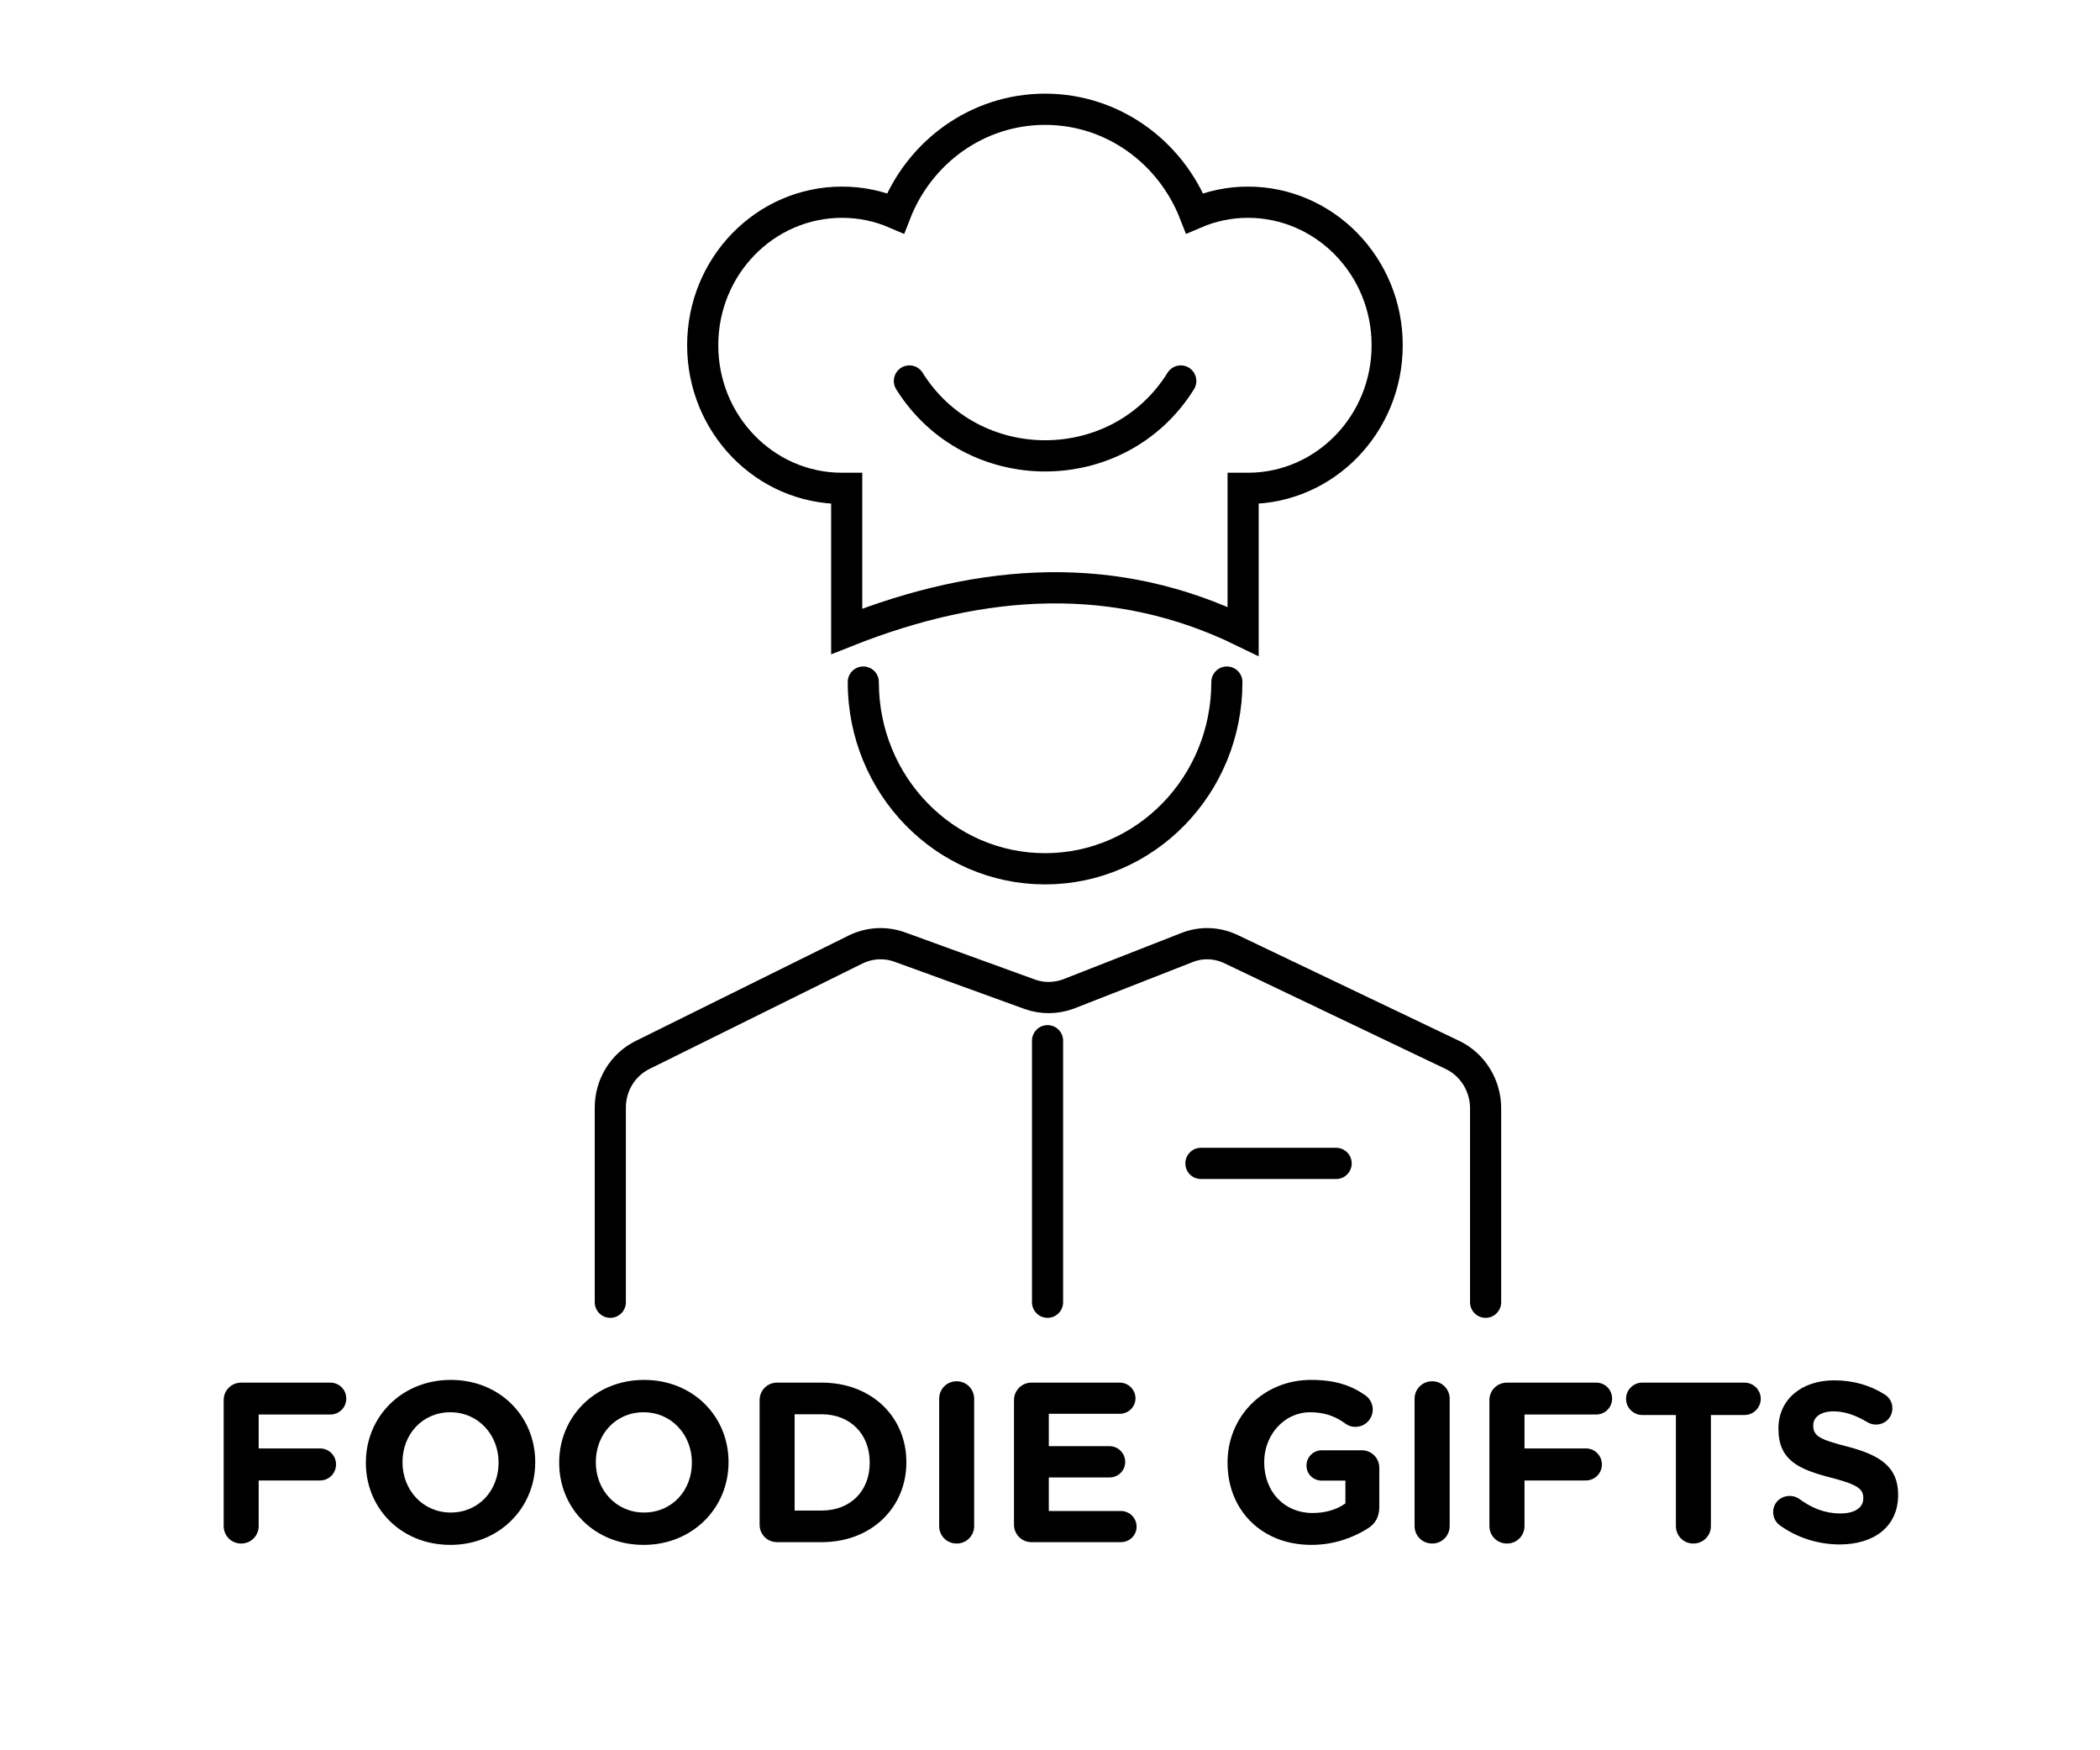
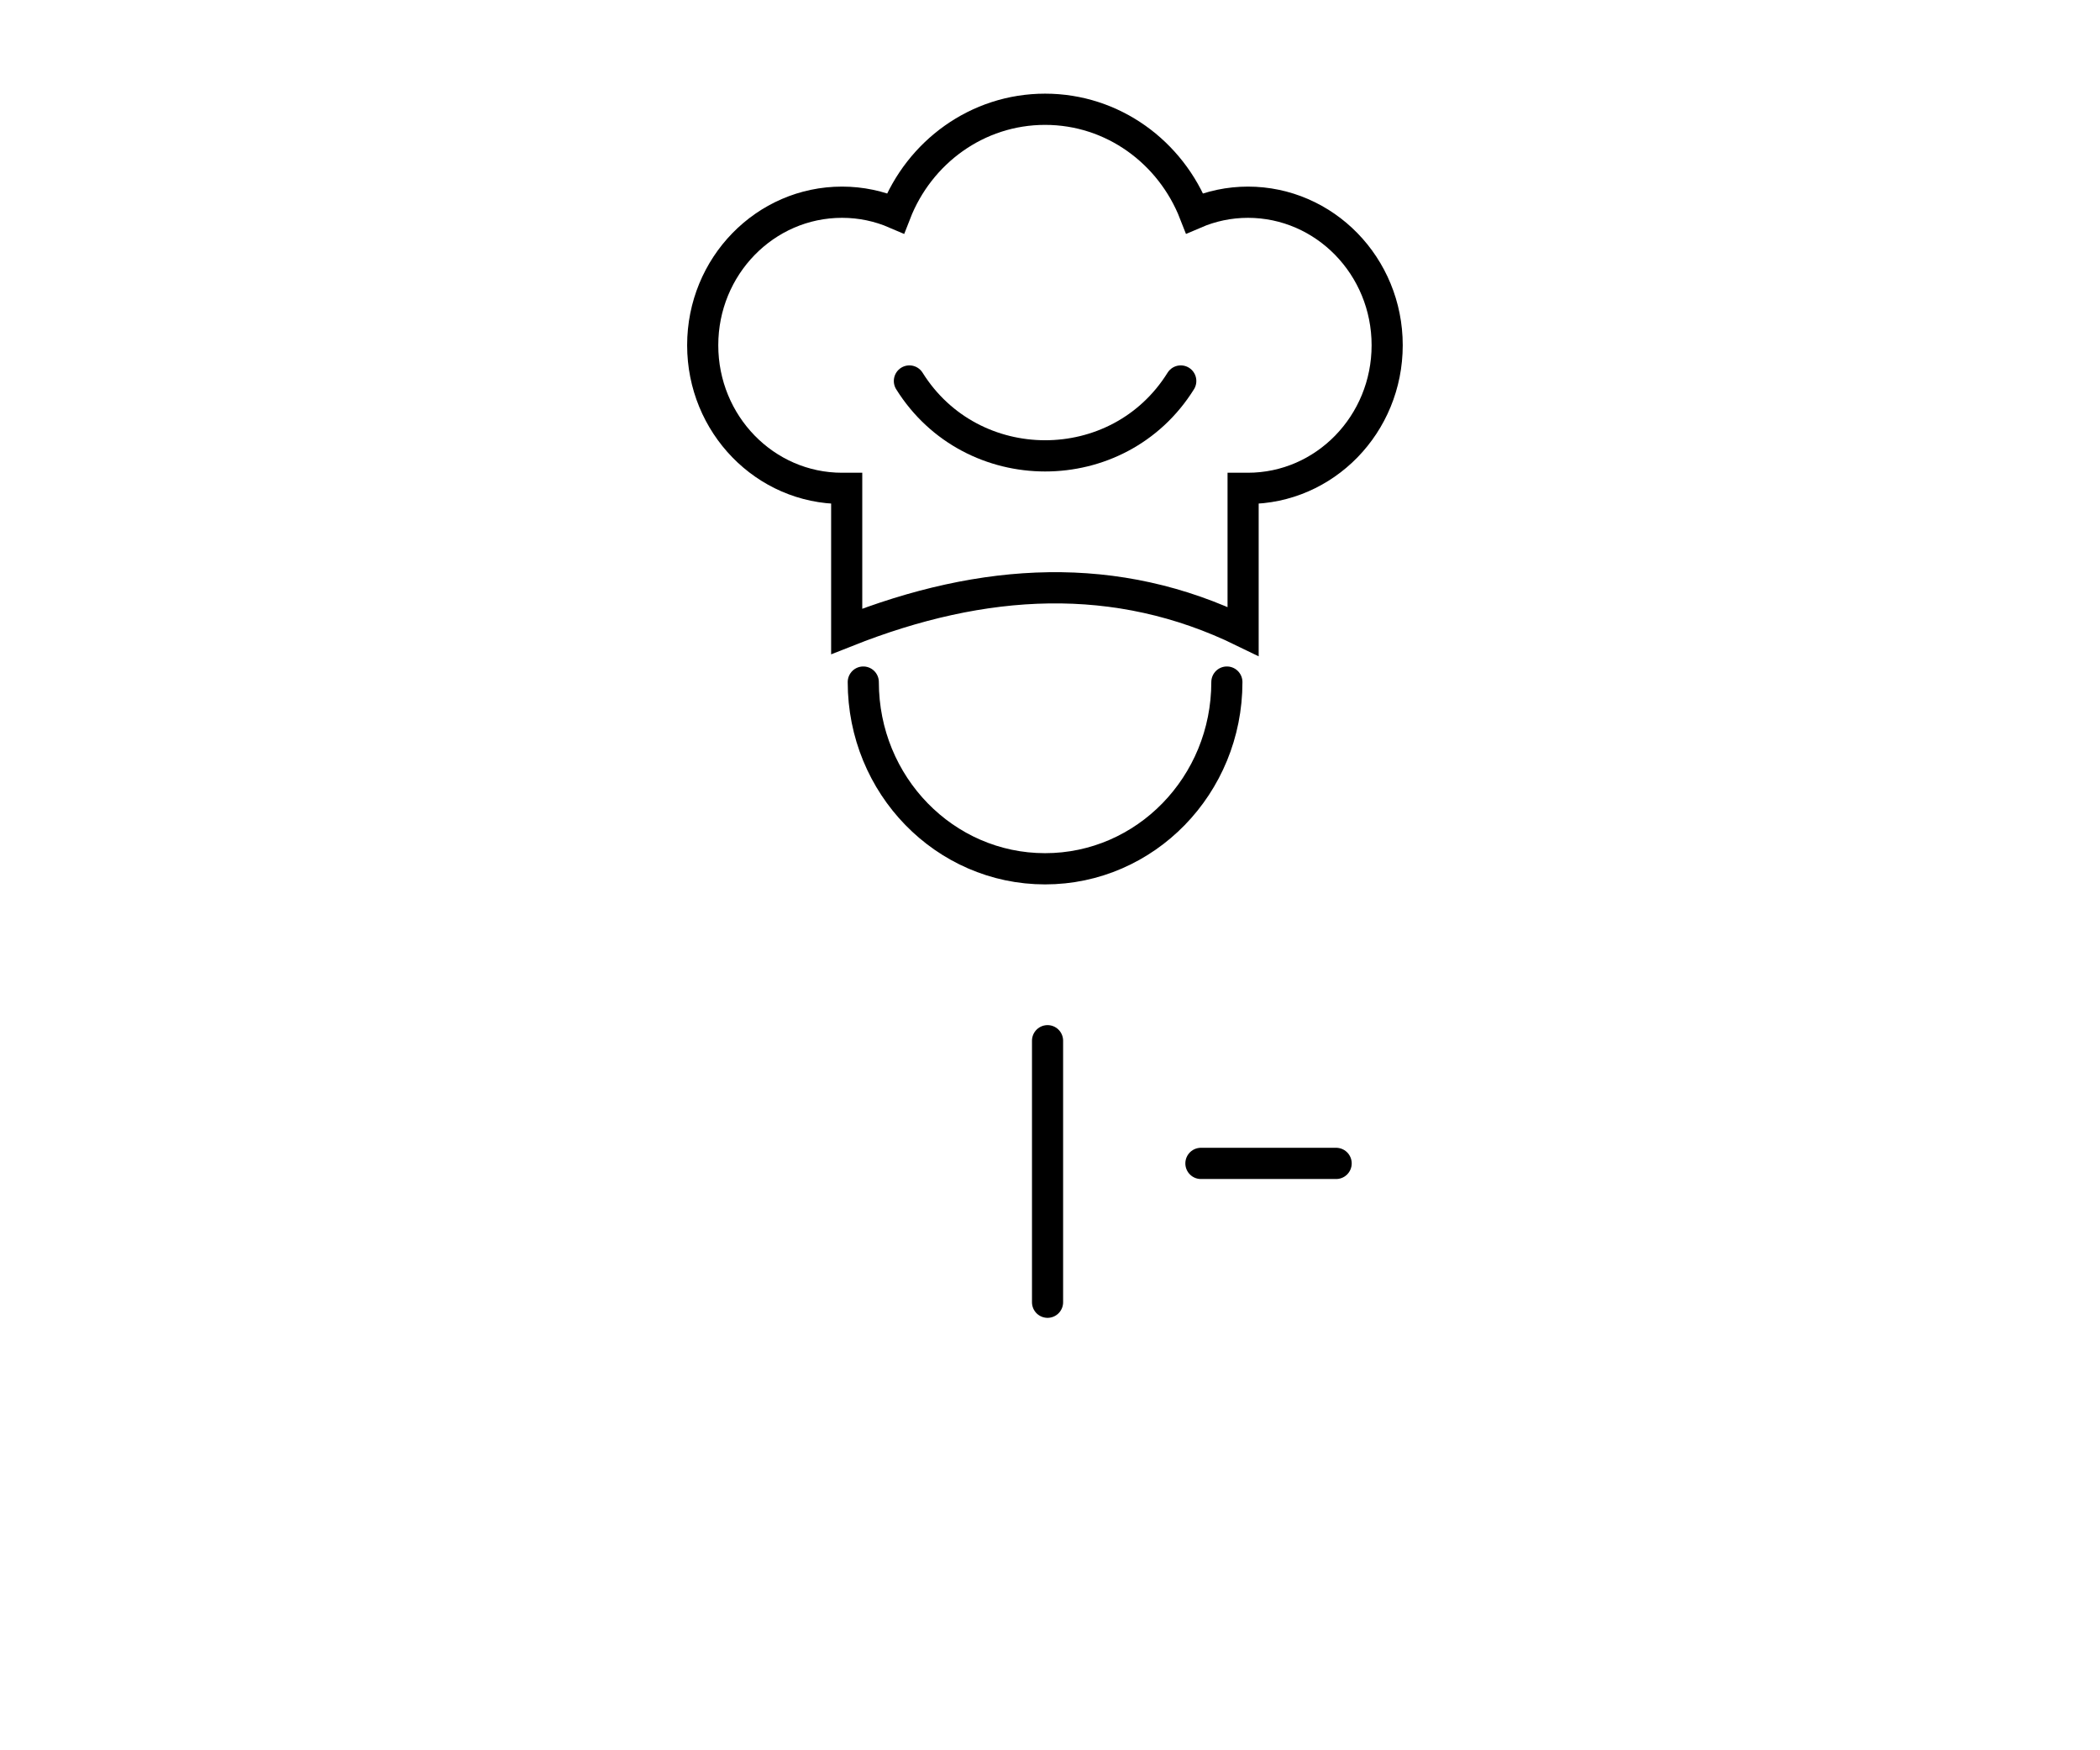
<svg xmlns="http://www.w3.org/2000/svg" version="1.0" preserveAspectRatio="xMidYMid meet" height="100" viewBox="0 0 90 75" zoomAndPan="magnify" width="120">
  <defs>
    <clipPath id="2a1cd4966b">
      <path clip-rule="nonzero" d="M 10 58.051 L 85.047 58.051 L 85.047 74.551 L 10 74.551 Z M 10 58.051" />
    </clipPath>
    <clipPath id="7a941ebe59">
-       <path clip-rule="nonzero" d="M 25.273 21 L 65.023 21 L 65.023 57 L 25.273 57 Z M 25.273 21" />
-     </clipPath>
+       </clipPath>
    <clipPath id="71100b30f3">
      <path clip-rule="nonzero" d="M 25.273 0 L 65.023 0 L 65.023 46 L 25.273 46 Z M 25.273 0" />
    </clipPath>
    <clipPath id="3a7ef13f11">
      <path clip-rule="nonzero" d="M 25.273 10 L 65.023 10 L 65.023 57 L 25.273 57 Z M 25.273 10" />
    </clipPath>
    <clipPath id="07a0f0b644">
-       <path clip-rule="nonzero" d="M 25.273 0 L 65.023 0 L 65.023 39 L 25.273 39 Z M 25.273 0" />
+       <path clip-rule="nonzero" d="M 25.273 0 L 65.023 0 L 65.023 39 L 25.273 39 Z " />
    </clipPath>
  </defs>
-   <path fill-rule="nonzero" fill-opacity="1" d="M 9.586 65.391 L 9.586 59.996 C 9.586 59.578 9.918 59.246 10.336 59.246 L 14.156 59.246 C 14.539 59.246 14.84 59.547 14.84 59.93 C 14.84 60.309 14.539 60.613 14.156 60.613 L 11.086 60.613 L 11.086 62.066 L 13.719 62.066 C 14.098 62.066 14.402 62.371 14.402 62.75 C 14.402 63.133 14.098 63.438 13.719 63.438 L 11.086 63.438 L 11.086 65.391 C 11.086 65.809 10.754 66.141 10.336 66.141 C 9.918 66.141 9.586 65.809 9.586 65.391 Z M 19.301 66.199 C 17.191 66.199 15.68 64.629 15.68 62.684 L 15.68 62.664 C 15.68 60.719 17.211 59.129 19.32 59.129 C 21.426 59.129 22.938 60.699 22.938 62.645 L 22.938 62.664 C 22.938 64.609 21.406 66.199 19.301 66.199 Z M 19.32 64.812 C 20.527 64.812 21.367 63.855 21.367 62.684 L 21.367 62.664 C 21.367 61.492 20.508 60.516 19.301 60.516 C 18.09 60.516 17.25 61.473 17.25 62.645 L 17.25 62.664 C 17.25 63.836 18.109 64.812 19.32 64.812 Z M 27.582 66.199 C 25.477 66.199 23.965 64.629 23.965 62.684 L 23.965 62.664 C 23.965 60.719 25.496 59.129 27.602 59.129 C 29.711 59.129 31.223 60.699 31.223 62.645 L 31.223 62.664 C 31.223 64.609 29.691 66.199 27.582 66.199 Z M 27.602 64.812 C 28.812 64.812 29.652 63.855 29.652 62.684 L 29.652 62.664 C 29.652 61.492 28.793 60.516 27.582 60.516 C 26.375 60.516 25.535 61.473 25.535 62.645 L 25.535 62.664 C 25.535 63.836 26.395 64.812 27.602 64.812 Z M 32.555 65.332 L 32.555 59.996 C 32.555 59.578 32.883 59.246 33.305 59.246 L 35.215 59.246 C 37.359 59.246 38.844 60.719 38.844 62.645 L 38.844 62.664 C 38.844 64.59 37.359 66.082 35.215 66.082 L 33.305 66.082 C 32.883 66.082 32.555 65.75 32.555 65.332 Z M 34.055 64.727 L 35.215 64.727 C 36.445 64.727 37.273 63.895 37.273 62.684 L 37.273 62.664 C 37.273 61.453 36.445 60.602 35.215 60.602 L 34.055 60.602 Z M 40.25 65.391 L 40.25 59.938 C 40.25 59.52 40.578 59.188 41 59.188 C 41.418 59.188 41.75 59.52 41.75 59.938 L 41.75 65.391 C 41.75 65.809 41.418 66.141 41 66.141 C 40.578 66.141 40.25 65.809 40.25 65.391 Z M 44.207 66.082 C 43.789 66.082 43.457 65.75 43.457 65.332 L 43.457 59.996 C 43.457 59.578 43.789 59.246 44.207 59.246 L 47.988 59.246 C 48.359 59.246 48.664 59.547 48.664 59.918 C 48.664 60.289 48.359 60.582 47.988 60.582 L 44.949 60.582 L 44.949 61.969 L 47.551 61.969 C 47.922 61.969 48.223 62.273 48.223 62.645 C 48.223 63.016 47.922 63.309 47.551 63.309 L 44.949 63.309 L 44.949 64.746 L 48.039 64.746 C 48.41 64.746 48.711 65.047 48.711 65.418 C 48.711 65.789 48.41 66.082 48.039 66.082 Z M 56.199 66.199 C 54.07 66.199 52.609 64.707 52.609 62.684 L 52.609 62.664 C 52.609 60.719 54.121 59.129 56.188 59.129 C 57.223 59.129 57.902 59.363 58.52 59.793 C 58.664 59.898 58.832 60.105 58.832 60.398 C 58.832 60.809 58.5 61.141 58.09 61.141 C 57.875 61.141 57.738 61.062 57.633 60.984 C 57.223 60.691 56.781 60.516 56.141 60.516 C 55.047 60.516 54.18 61.48 54.18 62.645 L 54.18 62.664 C 54.18 63.914 55.039 64.832 56.246 64.832 C 56.793 64.832 57.281 64.695 57.66 64.422 L 57.66 63.445 L 56.645 63.445 C 56.285 63.445 55.992 63.164 55.992 62.801 C 55.992 62.438 56.285 62.145 56.645 62.145 L 58.363 62.145 C 58.781 62.145 59.113 62.477 59.113 62.898 L 59.113 64.559 C 59.113 65 58.949 65.301 58.586 65.516 C 58.031 65.859 57.223 66.199 56.199 66.199 Z M 60.625 65.391 L 60.625 59.938 C 60.625 59.52 60.957 59.188 61.379 59.188 C 61.797 59.188 62.129 59.52 62.129 59.938 L 62.129 65.391 C 62.129 65.809 61.797 66.141 61.379 66.141 C 60.957 66.141 60.625 65.809 60.625 65.391 Z M 63.832 65.391 L 63.832 59.996 C 63.832 59.578 64.164 59.246 64.586 59.246 L 68.406 59.246 C 68.789 59.246 69.09 59.547 69.09 59.93 C 69.09 60.309 68.789 60.613 68.406 60.613 L 65.336 60.613 L 65.336 62.066 L 67.969 62.066 C 68.348 62.066 68.652 62.371 68.652 62.75 C 68.652 63.133 68.348 63.438 67.969 63.438 L 65.336 63.438 L 65.336 65.391 C 65.336 65.809 65.004 66.141 64.586 66.141 C 64.164 66.141 63.832 65.809 63.832 65.391 Z M 71.824 65.391 L 71.824 60.633 L 70.379 60.633 C 70 60.633 69.688 60.32 69.688 59.938 C 69.688 59.559 70 59.246 70.379 59.246 L 74.766 59.246 C 75.148 59.246 75.461 59.559 75.461 59.938 C 75.461 60.32 75.148 60.633 74.766 60.633 L 73.324 60.633 L 73.324 65.391 C 73.324 65.809 72.992 66.141 72.574 66.141 C 72.152 66.141 71.824 65.809 71.824 65.391 Z M 78.84 66.18 C 77.945 66.18 77.035 65.906 76.277 65.359 C 76.109 65.242 75.992 65.027 75.992 64.793 C 75.992 64.402 76.305 64.102 76.695 64.102 C 76.891 64.102 77.027 64.168 77.125 64.238 C 77.641 64.617 78.207 64.852 78.871 64.852 C 79.484 64.852 79.855 64.609 79.855 64.207 L 79.855 64.188 C 79.855 63.809 79.621 63.613 78.48 63.32 C 77.105 62.965 76.219 62.586 76.219 61.227 L 76.219 61.207 C 76.219 59.969 77.211 59.148 78.605 59.148 C 79.438 59.148 80.156 59.363 80.773 59.754 C 80.938 59.852 81.102 60.055 81.102 60.348 C 81.102 60.738 80.789 61.043 80.402 61.043 C 80.254 61.043 80.137 61.004 80.02 60.934 C 79.523 60.641 79.055 60.477 78.586 60.477 C 78.012 60.477 77.711 60.738 77.711 61.07 L 77.711 61.09 C 77.711 61.539 78.004 61.688 79.184 61.988 C 80.566 62.352 81.348 62.848 81.348 64.043 L 81.348 64.062 C 81.348 65.418 80.312 66.18 78.84 66.18 Z M 78.84 66.18" fill="#000000" />
  <g clip-path="url(#2a1cd4966b)">
    <path stroke-miterlimit="10" stroke-opacity="1" stroke-width="1.765" stroke="#000000" d="M 82.536 73.617 L 82.536 62.644 C 82.536 61.366 81.803 60.18 80.661 59.638 L 68.118 53.662 C 67.322 53.275 66.418 53.244 65.602 53.564 L 58.928 56.178 C 58.204 56.447 57.424 56.467 56.706 56.209 L 49.308 53.533 C 48.492 53.244 47.604 53.296 46.823 53.678 L 34.75 59.638 C 33.624 60.195 32.917 61.35 32.917 62.613 L 32.917 73.617" stroke-linejoin="miter" fill="none" transform="matrix(0.756, 0, 0, 0.758, 4.845, -0.45)" stroke-linecap="round" />
  </g>
  <g clip-path="url(#7a941ebe59)">
-     <path stroke-miterlimit="10" stroke-opacity="1" stroke-width="1.765" stroke="#000000" d="M 82.538 73.616 L 82.538 62.648 C 82.538 61.365 81.804 60.179 80.662 59.637 L 68.119 53.661 C 67.324 53.28 66.414 53.243 65.603 53.568 L 58.924 56.177 C 58.206 56.451 57.426 56.466 56.702 56.208 L 49.31 53.532 C 48.493 53.243 47.605 53.295 46.82 53.677 L 34.747 59.637 C 33.62 60.194 32.918 61.349 32.918 62.612 L 32.918 73.616" stroke-linejoin="miter" fill="none" transform="matrix(0.756, 0, 0, 0.758, 1.27, -0)" stroke-linecap="round" />
-   </g>
+     </g>
  <path stroke-miterlimit="10" stroke-opacity="1" stroke-width="1.765" stroke="#000000" d="M 57.705 58.833 L 57.705 73.616" stroke-linejoin="miter" fill="none" transform="matrix(0.756, 0, 0, 0.758, 1.27, -0)" stroke-linecap="round" />
  <path stroke-miterlimit="10" stroke-opacity="1" stroke-width="1.765" stroke="#000000" d="M 66.399 65.768 L 74.065 65.768" stroke-linejoin="miter" fill="none" transform="matrix(0.756, 0, 0, 0.758, 1.27, -0)" stroke-linecap="round" />
  <g clip-path="url(#71100b30f3)">
    <path stroke-miterlimit="10" stroke-opacity="1" stroke-width="1.765" stroke="#000000" d="M 69.075 11.431 C 67.995 11.431 66.978 11.653 66.042 12.055 C 64.694 8.611 61.414 6.177 57.565 6.177 C 53.716 6.177 50.431 8.611 49.088 12.055 C 48.152 11.653 47.135 11.431 46.055 11.431 C 41.69 11.431 38.156 15.051 38.156 19.516 C 38.156 23.987 41.69 27.607 46.055 27.607 C 46.148 27.607 46.226 27.607 46.319 27.607 L 46.319 35.692 C 54.093 32.618 61.615 32.201 68.791 35.692 L 68.791 27.607 C 68.889 27.607 68.966 27.607 69.059 27.607 C 73.42 27.607 76.958 23.987 76.958 19.516 C 76.958 15.051 73.42 11.431 69.059 11.431 Z M 69.075 11.431" stroke-linejoin="miter" fill="none" transform="matrix(0.756, 0, 0, 0.758, 1.27, -0)" stroke-linecap="round" />
  </g>
  <g clip-path="url(#3a7ef13f11)">
    <path stroke-miterlimit="10" stroke-opacity="1" stroke-width="1.765" stroke="#000000" d="M 67.871 38.558 C 67.871 44.39 63.258 49.113 57.565 49.113 C 51.872 49.113 47.259 44.39 47.259 38.558" stroke-linejoin="miter" fill="none" transform="matrix(0.756, 0, 0, 0.758, 1.27, -0)" stroke-linecap="round" />
  </g>
  <g clip-path="url(#07a0f0b644)">
    <path stroke-miterlimit="10" stroke-opacity="1" stroke-width="1.765" stroke="#000000" d="M 65.257 21.538 C 61.724 27.189 53.406 27.173 49.873 21.538" stroke-linejoin="miter" fill="none" transform="matrix(0.756, 0, 0, 0.758, 1.27, -0)" stroke-linecap="round" />
  </g>
</svg>